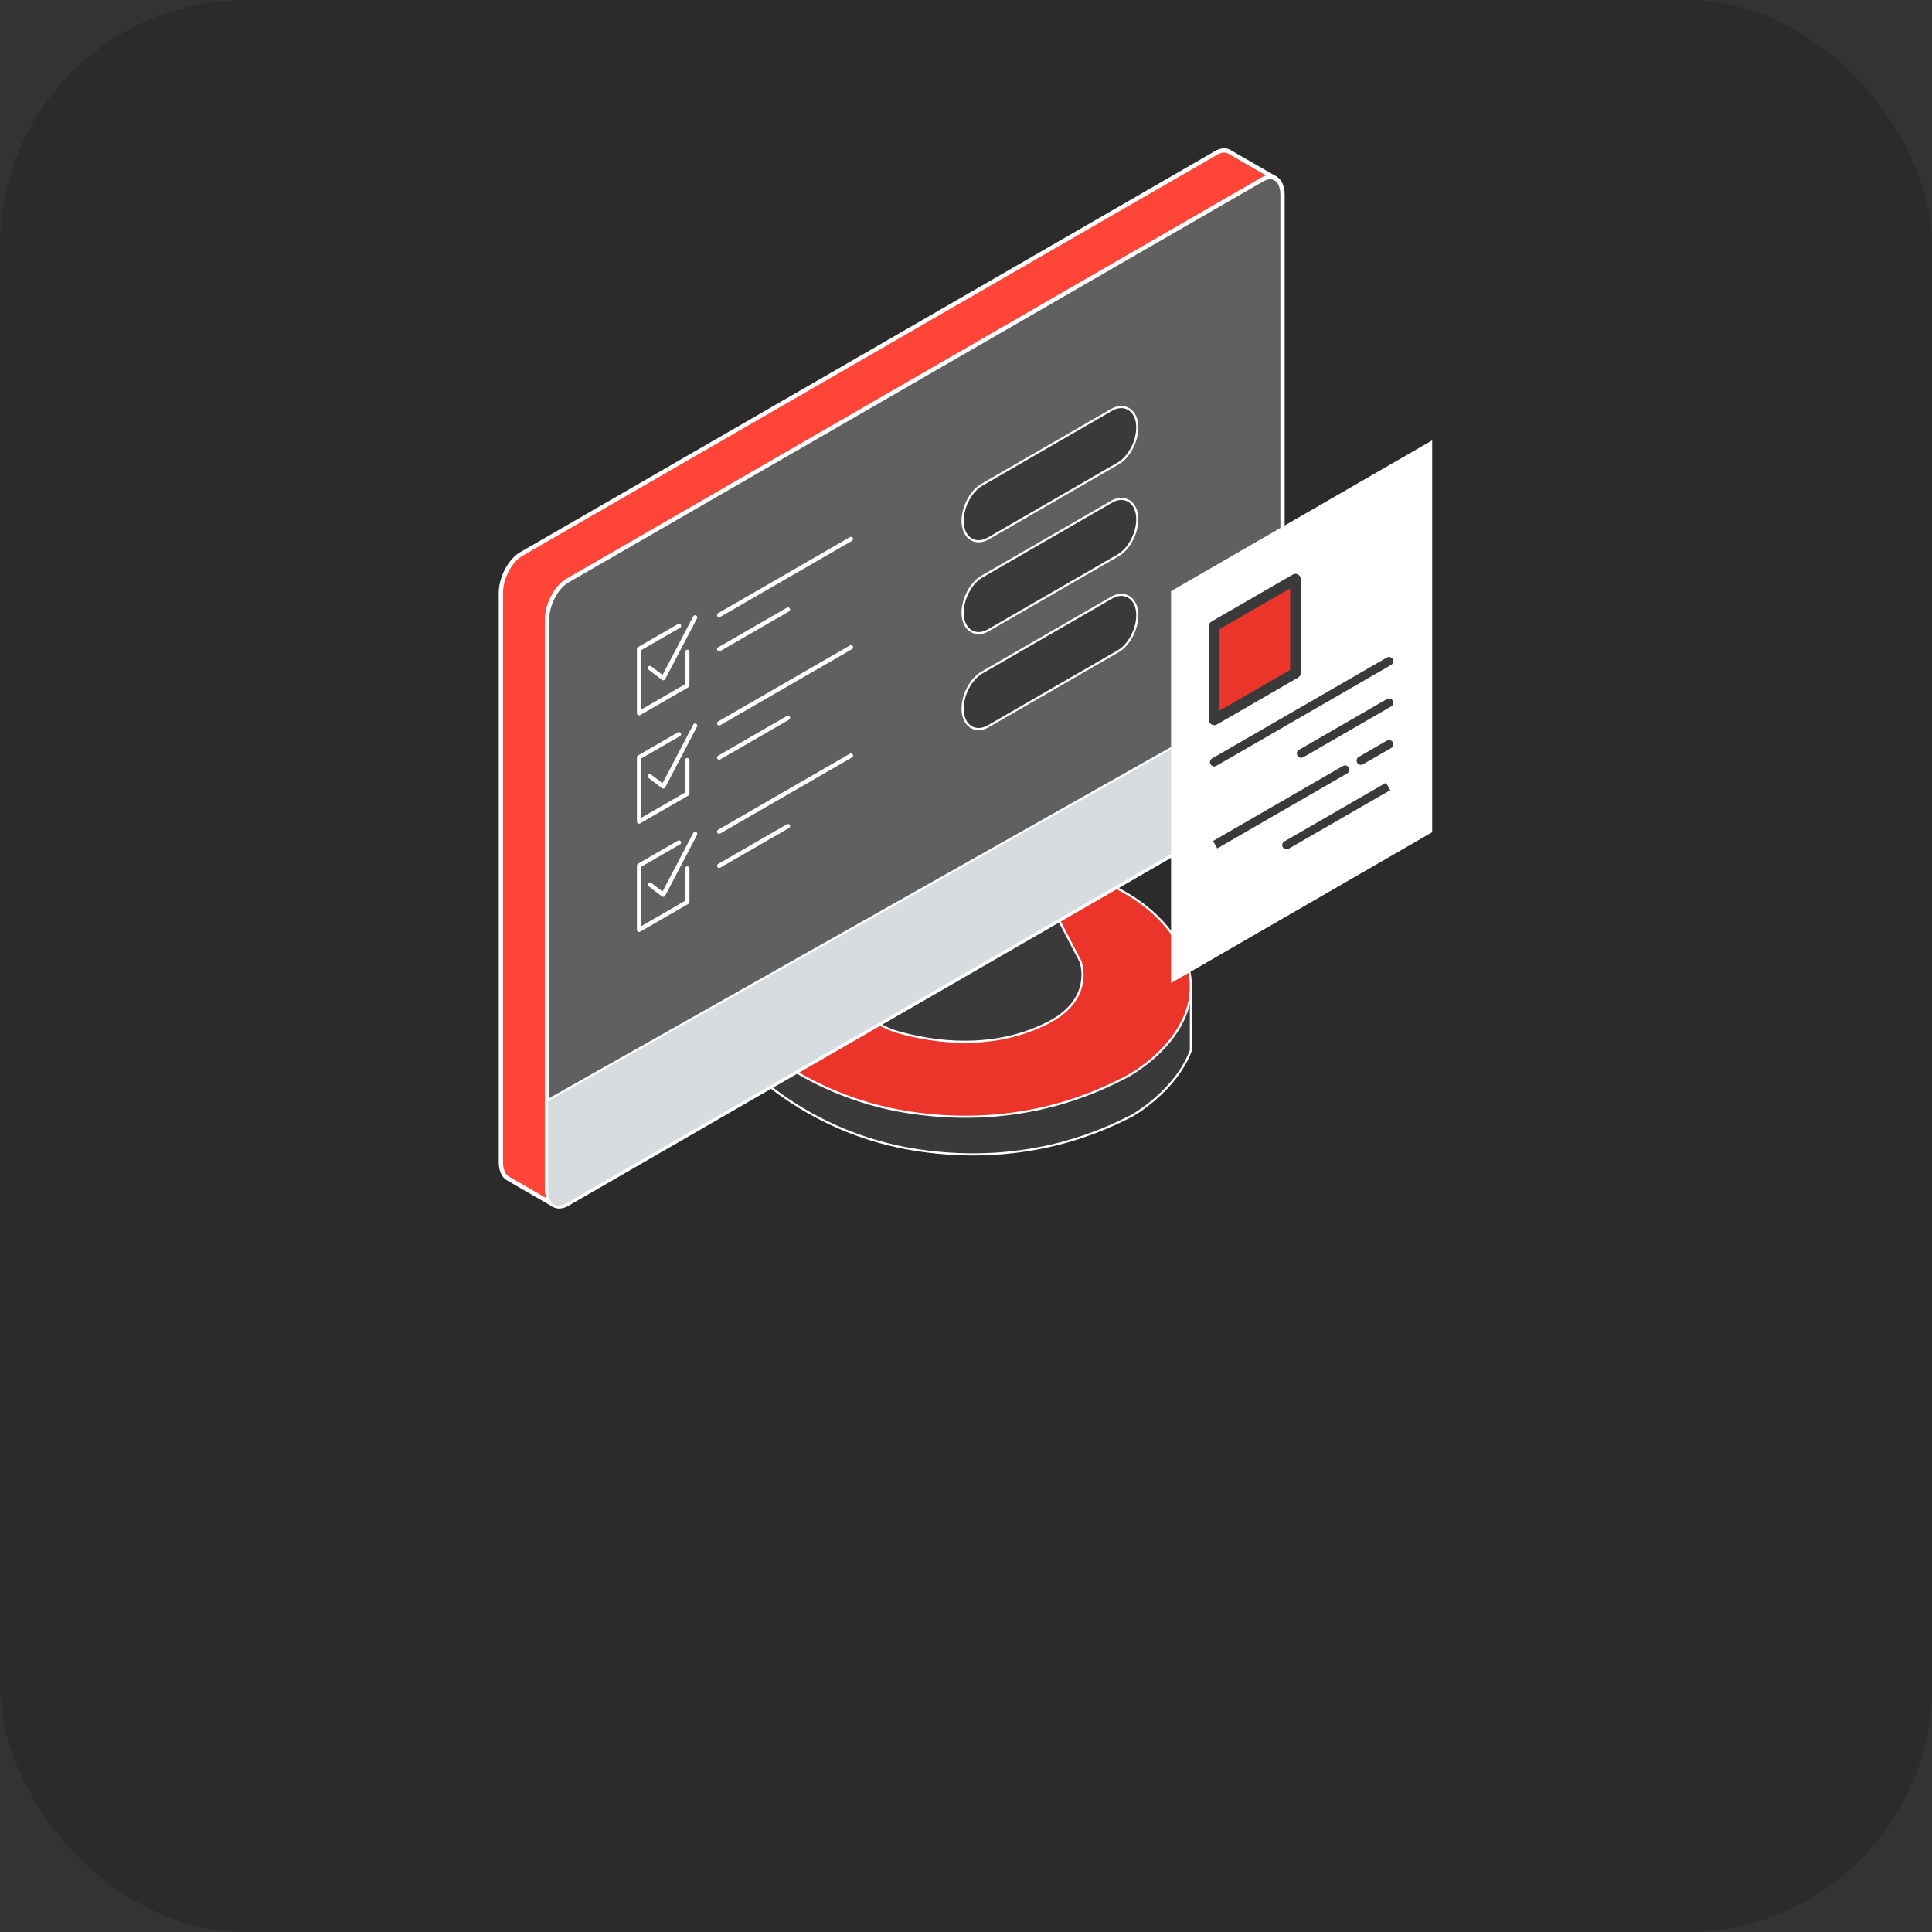
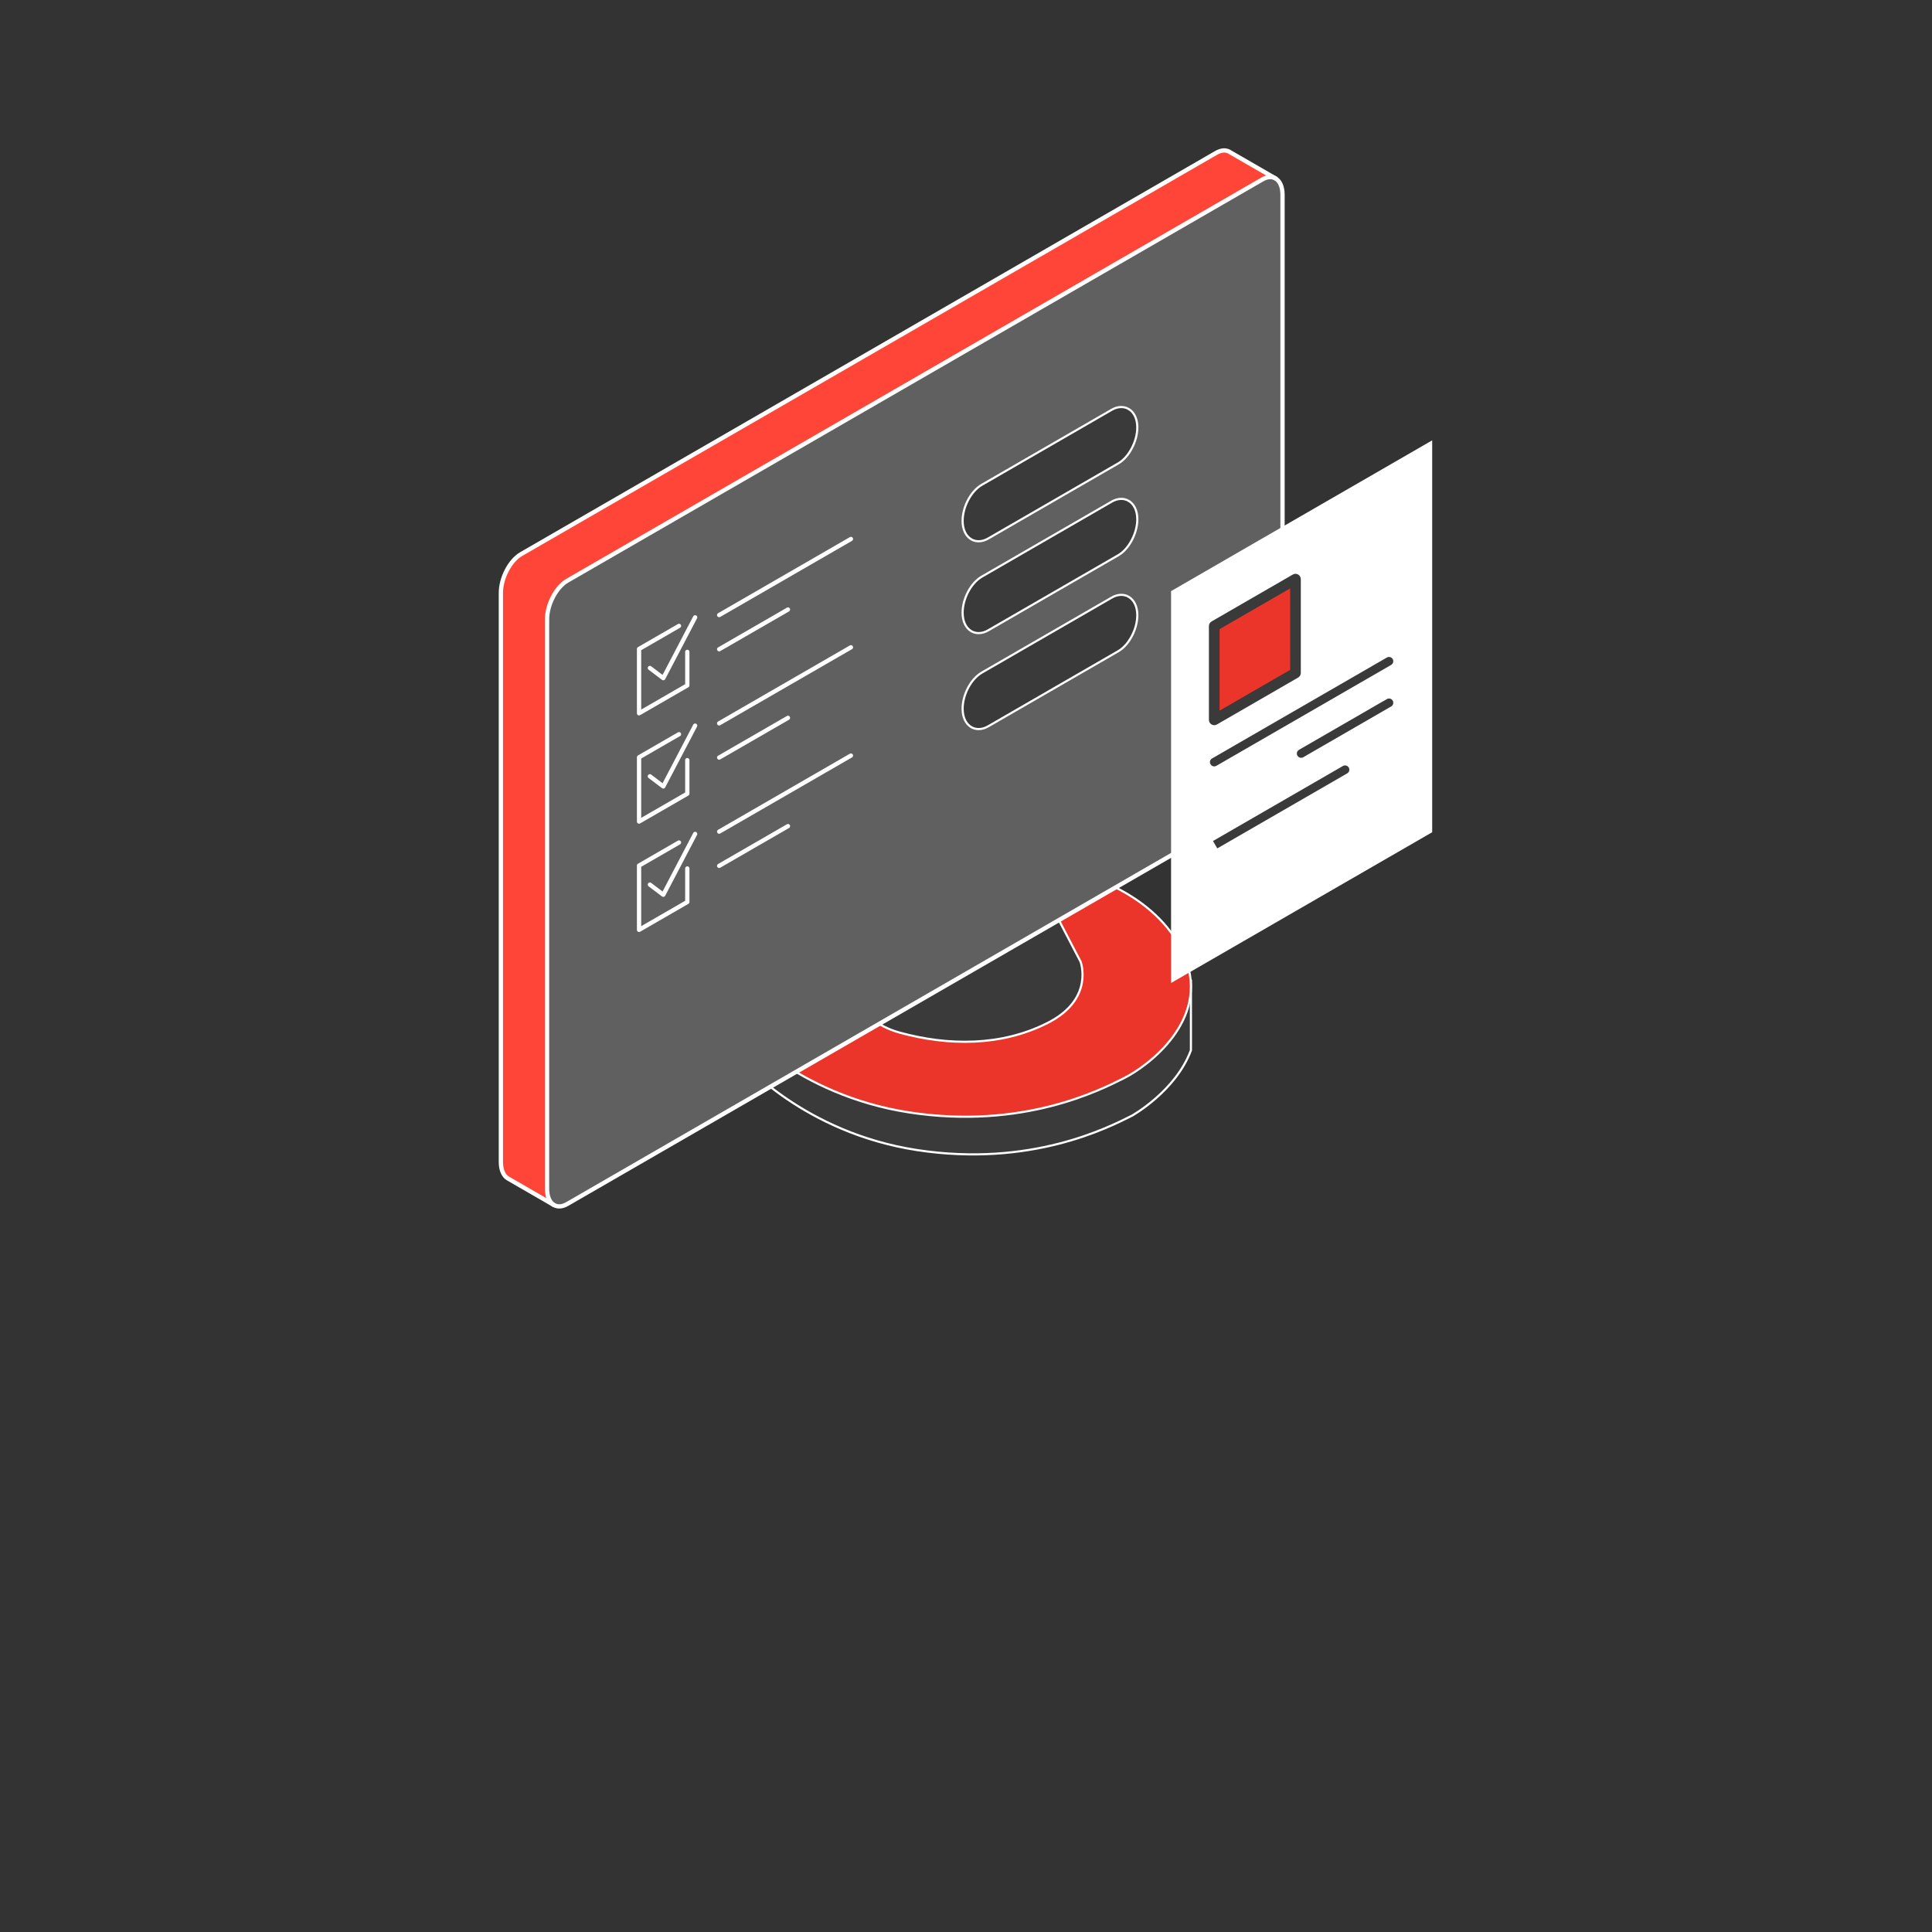
<svg xmlns="http://www.w3.org/2000/svg" id="Layer_1" data-name="Layer 1" viewBox="0 0 903.12 903.12">
  <rect x="0" y="0" width="903.12" height="903.12" fill="#333333" stroke="none" />
  <defs>
    <style>
      .cls-1 {
        fill: #606060;
      }

      .cls-1, .cls-2, .cls-3, .cls-4, .cls-5 {
        stroke-width: 0px;
      }

      .cls-2 {
        fill: #ff4438;
      }

      .cls-3 {
        fill: #2b2b2b;
      }

      .cls-4, .cls-6 {
        fill: #eb352b;
      }

      .cls-7 {
        fill: #d7dce0;
      }

      .cls-7, .cls-6, .cls-8, .cls-9, .cls-10 {
        stroke: #fff;
      }

      .cls-7, .cls-6, .cls-9, .cls-10 {
        stroke-miterlimit: 10;
      }

      .cls-8 {
        fill: none;
        stroke-linecap: round;
        stroke-linejoin: round;
        stroke-width: 2px;
      }

      .cls-9, .cls-5 {
        fill: #3a3a3a;
      }

      .cls-10 {
        fill: #fff;
      }
    </style>
  </defs>
-   <rect class="cls-3" x="0" y="0" width="903.12" height="903.12" rx="114.89" ry="114.89" />
  <g>
    <g>
      <path class="cls-9" d="m511.51,426.95l-164.64,69.03s28.89,33.56,81.89,41.64,89.22-10.48,100.36-16.08c0,0,20.46-11.38,27.58-30.59v-33.02" />
      <path class="cls-6" d="m507.87,409.35s34.69,9.38,46.18,38.48c11.49,29.1-17.42,50.51-28.56,56.11-11.15,5.6-47.36,24.17-100.36,16.08-53-8.09-81.89-41.64-81.89-41.64l164.64-69.03Z" />
      <path class="cls-9" d="m488.93,418.5l16.18,31.02s6.59,17.44-15.23,28.57c-21.81,11.13-46.74,10.79-69.23,4.64s-26.76-26.99-26.76-26.99l95.04-37.23Z" />
    </g>
    <g>
      <g>
        <g>
          <path class="cls-1" d="m599.51,91.07v266.07c0,6.99-4.25,15.08-9.48,18.11l-324.86,187.56c-2.36,1.37-4.54,1.45-6.2.5l-.37-.23c-1.78-1.29-2.88-3.86-2.88-7.45v-266.07c0-6.97,4.23-15.08,9.46-18.11l324.86-187.54c2.3-1.33,4.42-1.46,6.06-.59,2.1,1.12,3.42,3.87,3.42,7.74Z" />
          <path class="cls-2" d="m596.08,83.33c-1.64-.87-3.75-.74-6.06.59l-324.86,187.54c-5.23,3.03-9.46,11.14-9.46,18.11v266.07c0,3.59,1.1,6.16,2.88,7.45l-21.18-12.22c-1.99-1.16-3.28-3.86-3.28-7.67v-266.07c0-6.97,4.25-15.08,9.48-18.11l324.86-187.54c2.36-1.37,4.52-1.47,6.18-.52l21.43,12.38Z" />
        </g>
        <g>
          <path class="cls-8" d="m258.6,563.08c-1.78-1.29-2.88-3.86-2.88-7.45v-266.07c0-6.97,4.23-15.08,9.46-18.11l324.86-187.54c2.3-1.33,4.42-1.46,6.06-.59,2.1,1.12,3.42,3.87,3.42,7.74v266.07c0,6.99-4.25,15.08-9.48,18.11l-324.86,187.56c-2.36,1.37-4.54,1.45-6.2.5" />
          <path class="cls-8" d="m596.23,83.4l-21.57-12.45c-1.66-.95-3.82-.85-6.18.52l-324.86,187.54c-5.23,3.03-9.48,11.14-9.48,18.11v266.07c0,3.82,1.29,6.51,3.28,7.67l21.55,12.45" />
        </g>
      </g>
      <path class="cls-9" d="m527.56,191.17c-2.29-1.32-5.16-1.18-7.89.39l-60.73,35.07c-2.48,1.44-4.77,3.98-6.44,7.17-1.63,3.11-2.52,6.55-2.52,9.69,0,4,1.49,7.15,4.09,8.64,1.04.6,2.19.89,3.4.89,1.46,0,2.99-.43,4.48-1.3l60.72-35.06c2.49-1.42,4.77-3.97,6.43-7.16,1.64-3.1,2.54-6.55,2.54-9.7,0-3.99-1.49-7.13-4.08-8.63Z" />
      <path class="cls-9" d="m527.56,234.1c-2.29-1.32-5.16-1.18-7.89.39l-60.73,35.07c-2.48,1.44-4.77,3.98-6.44,7.17-1.63,3.11-2.52,6.55-2.52,9.69,0,4,1.49,7.15,4.09,8.64,1.04.6,2.19.89,3.4.89,1.46,0,2.99-.43,4.48-1.3l60.72-35.06c2.49-1.42,4.77-3.97,6.43-7.16,1.64-3.1,2.54-6.55,2.54-9.7,0-3.99-1.49-7.13-4.08-8.63Z" />
      <path class="cls-9" d="m527.56,278.96c-2.29-1.32-5.16-1.18-7.89.39l-60.73,35.07c-2.48,1.44-4.77,3.98-6.44,7.17-1.63,3.11-2.52,6.55-2.52,9.69,0,4,1.49,7.15,4.09,8.64,1.04.6,2.19.89,3.4.89,1.46,0,2.99-.43,4.48-1.3l60.72-35.06c2.49-1.42,4.77-3.97,6.43-7.16,1.64-3.1,2.54-6.55,2.54-9.7,0-3.99-1.49-7.13-4.08-8.63Z" />
      <g>
        <polyline class="cls-8" points="321.28 304.72 321.28 320.4 298.73 333.42 298.73 303.36 317.4 292.58" />
        <polyline class="cls-8" points="303.79 312.26 310.06 317 324.94 288.58" />
        <line class="cls-8" x1="336.18" y1="287.51" x2="397.77" y2="251.95" />
        <line class="cls-8" x1="336.18" y1="303.49" x2="368.34" y2="284.93" />
        <polyline class="cls-8" points="321.28 355.34 321.28 371.02 298.73 384.04 298.73 353.99 317.4 343.21" />
        <polyline class="cls-8" points="303.79 362.88 310.06 367.62 324.94 339.2" />
        <line class="cls-8" x1="336.18" y1="338.13" x2="397.77" y2="302.58" />
        <line class="cls-8" x1="336.18" y1="354.12" x2="368.34" y2="335.56" />
        <polyline class="cls-8" points="321.28 405.97 321.28 421.65 298.73 434.67 298.73 404.61 317.4 393.83" />
        <polyline class="cls-8" points="303.79 413.51 310.06 418.25 324.94 389.83" />
        <line class="cls-8" x1="336.18" y1="388.75" x2="397.77" y2="353.19" />
        <line class="cls-8" x1="336.18" y1="404.74" x2="368.34" y2="386.18" />
      </g>
-       <path class="cls-7" d="m255.71,514.46l343.79-194.1-.13,38.84s1.35,9.87-17.68,20.86c-19.03,10.99-316.52,182.75-316.52,182.75,0,0-9.46,5.75-9.46-7.18,0-12.93,0-41.18,0-41.18Z" />
      <g>
        <path class="cls-10" d="m547.92,369.09v89.55l121.06-69.9v-182.03l-78.99,45.6-42.07,24.3v92.49Z" />
        <polygon class="cls-4" points="605.56 270.73 567.59 292.66 567.59 336.51 605.56 314.58 605.56 270.73" />
        <path class="cls-5" d="m566.35,338.66c.39.22.82.33,1.25.33s.86-.11,1.25-.33l37.97-21.93c.77-.45,1.25-1.27,1.25-2.16v-43.84c0-.89-.47-1.71-1.25-2.16-.77-.45-1.72-.45-2.49,0l-37.97,21.93c-.77.45-1.25,1.27-1.25,2.16v43.84c0,.89.47,1.71,1.25,2.16Zm3.74-44.56l32.99-19.05v38.09l-32.99,19.05v-38.09Z" />
        <path class="cls-9" d="m565.43,357.51c.46.8,1.3,1.25,2.16,1.25.42,0,.85-.11,1.24-.33l81.72-47.18c1.19-.69,1.6-2.21.91-3.41-.69-1.19-2.22-1.6-3.41-.91l-81.72,47.18c-1.19.69-1.6,2.21-.91,3.41Z" />
        <path class="cls-9" d="m648.06,326.34l-41.09,23.74c-1.19.69-1.6,2.21-.91,3.41.46.8,1.3,1.25,2.16,1.25.42,0,.85-.11,1.24-.33l41.09-23.74c1.19-.69,1.6-2.21.91-3.41-.69-1.19-2.21-1.6-3.41-.91Z" />
        <path class="cls-9" d="m568.84,397.27l61.17-35.32c1.19-.69,1.6-2.21.91-3.41-.69-1.19-2.21-1.6-3.41-.91l-61.17,35.32,2.49,4.32Z" />
-         <path class="cls-9" d="m648.06,345.77l-13.16,7.6c-1.19.69-1.6,2.21-.91,3.41.46.8,1.3,1.25,2.16,1.25.42,0,.85-.11,1.24-.33l13.17-7.6c1.19-.69,1.6-2.21.91-3.41-.69-1.19-2.21-1.6-3.41-.91Z" />
-         <path class="cls-9" d="m600.12,392.88c-1.19.69-1.6,2.21-.91,3.41.46.8,1.3,1.25,2.16,1.25.42,0,.85-.11,1.24-.33l47.95-27.68-2.49-4.32-47.95,27.68Z" />
      </g>
    </g>
  </g>
</svg>